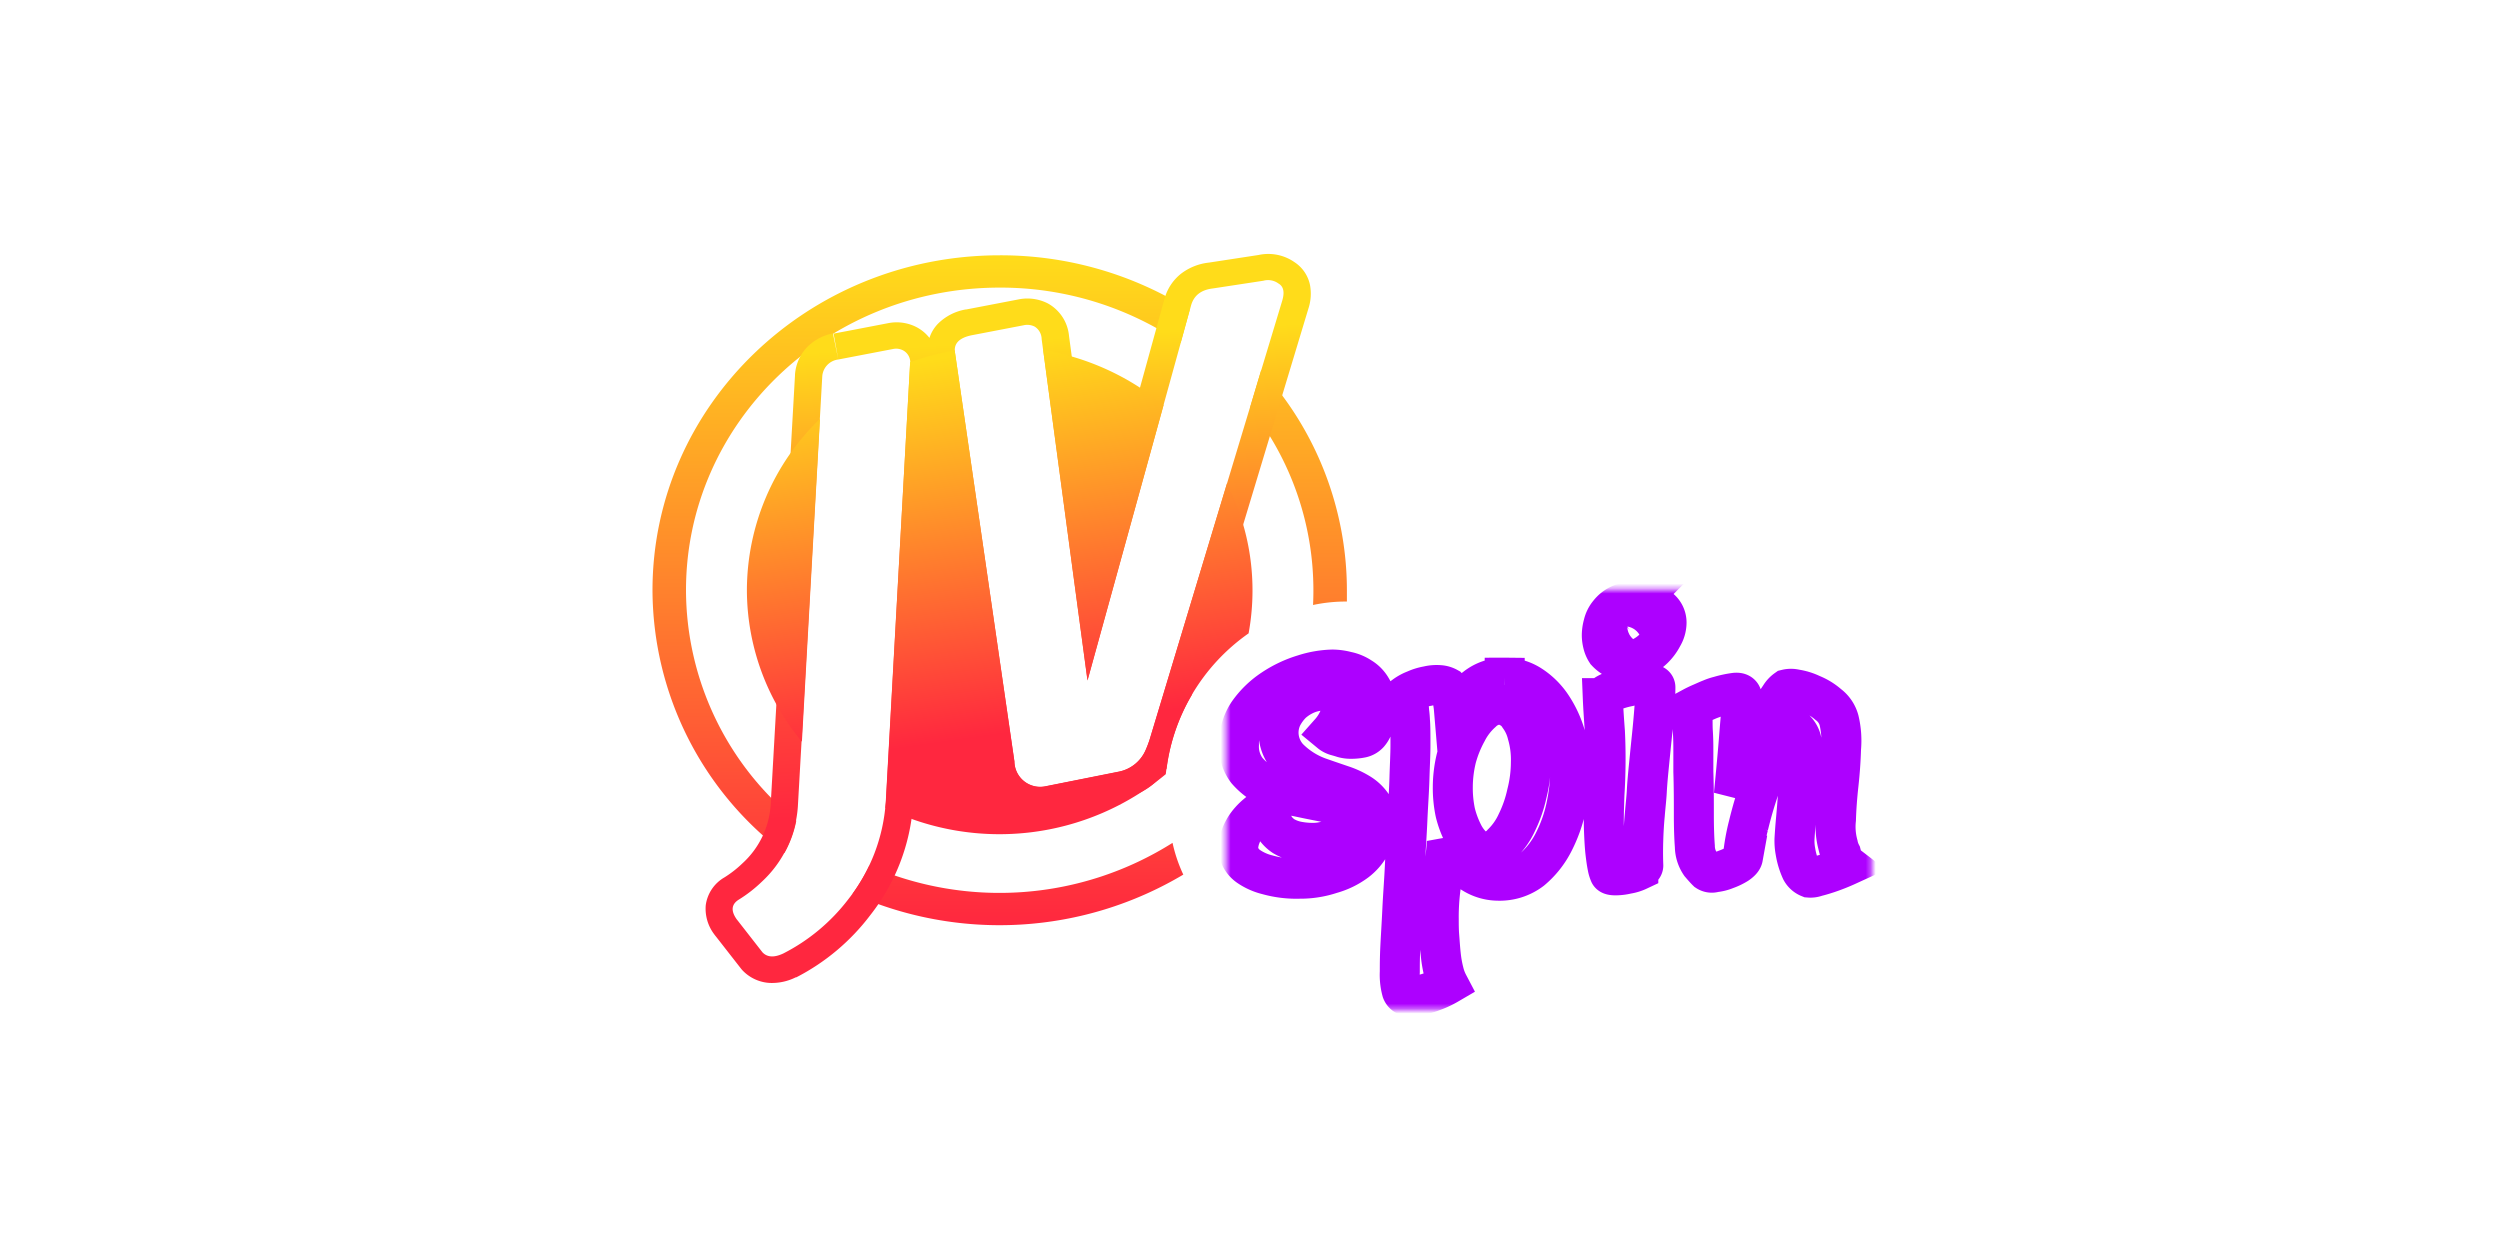
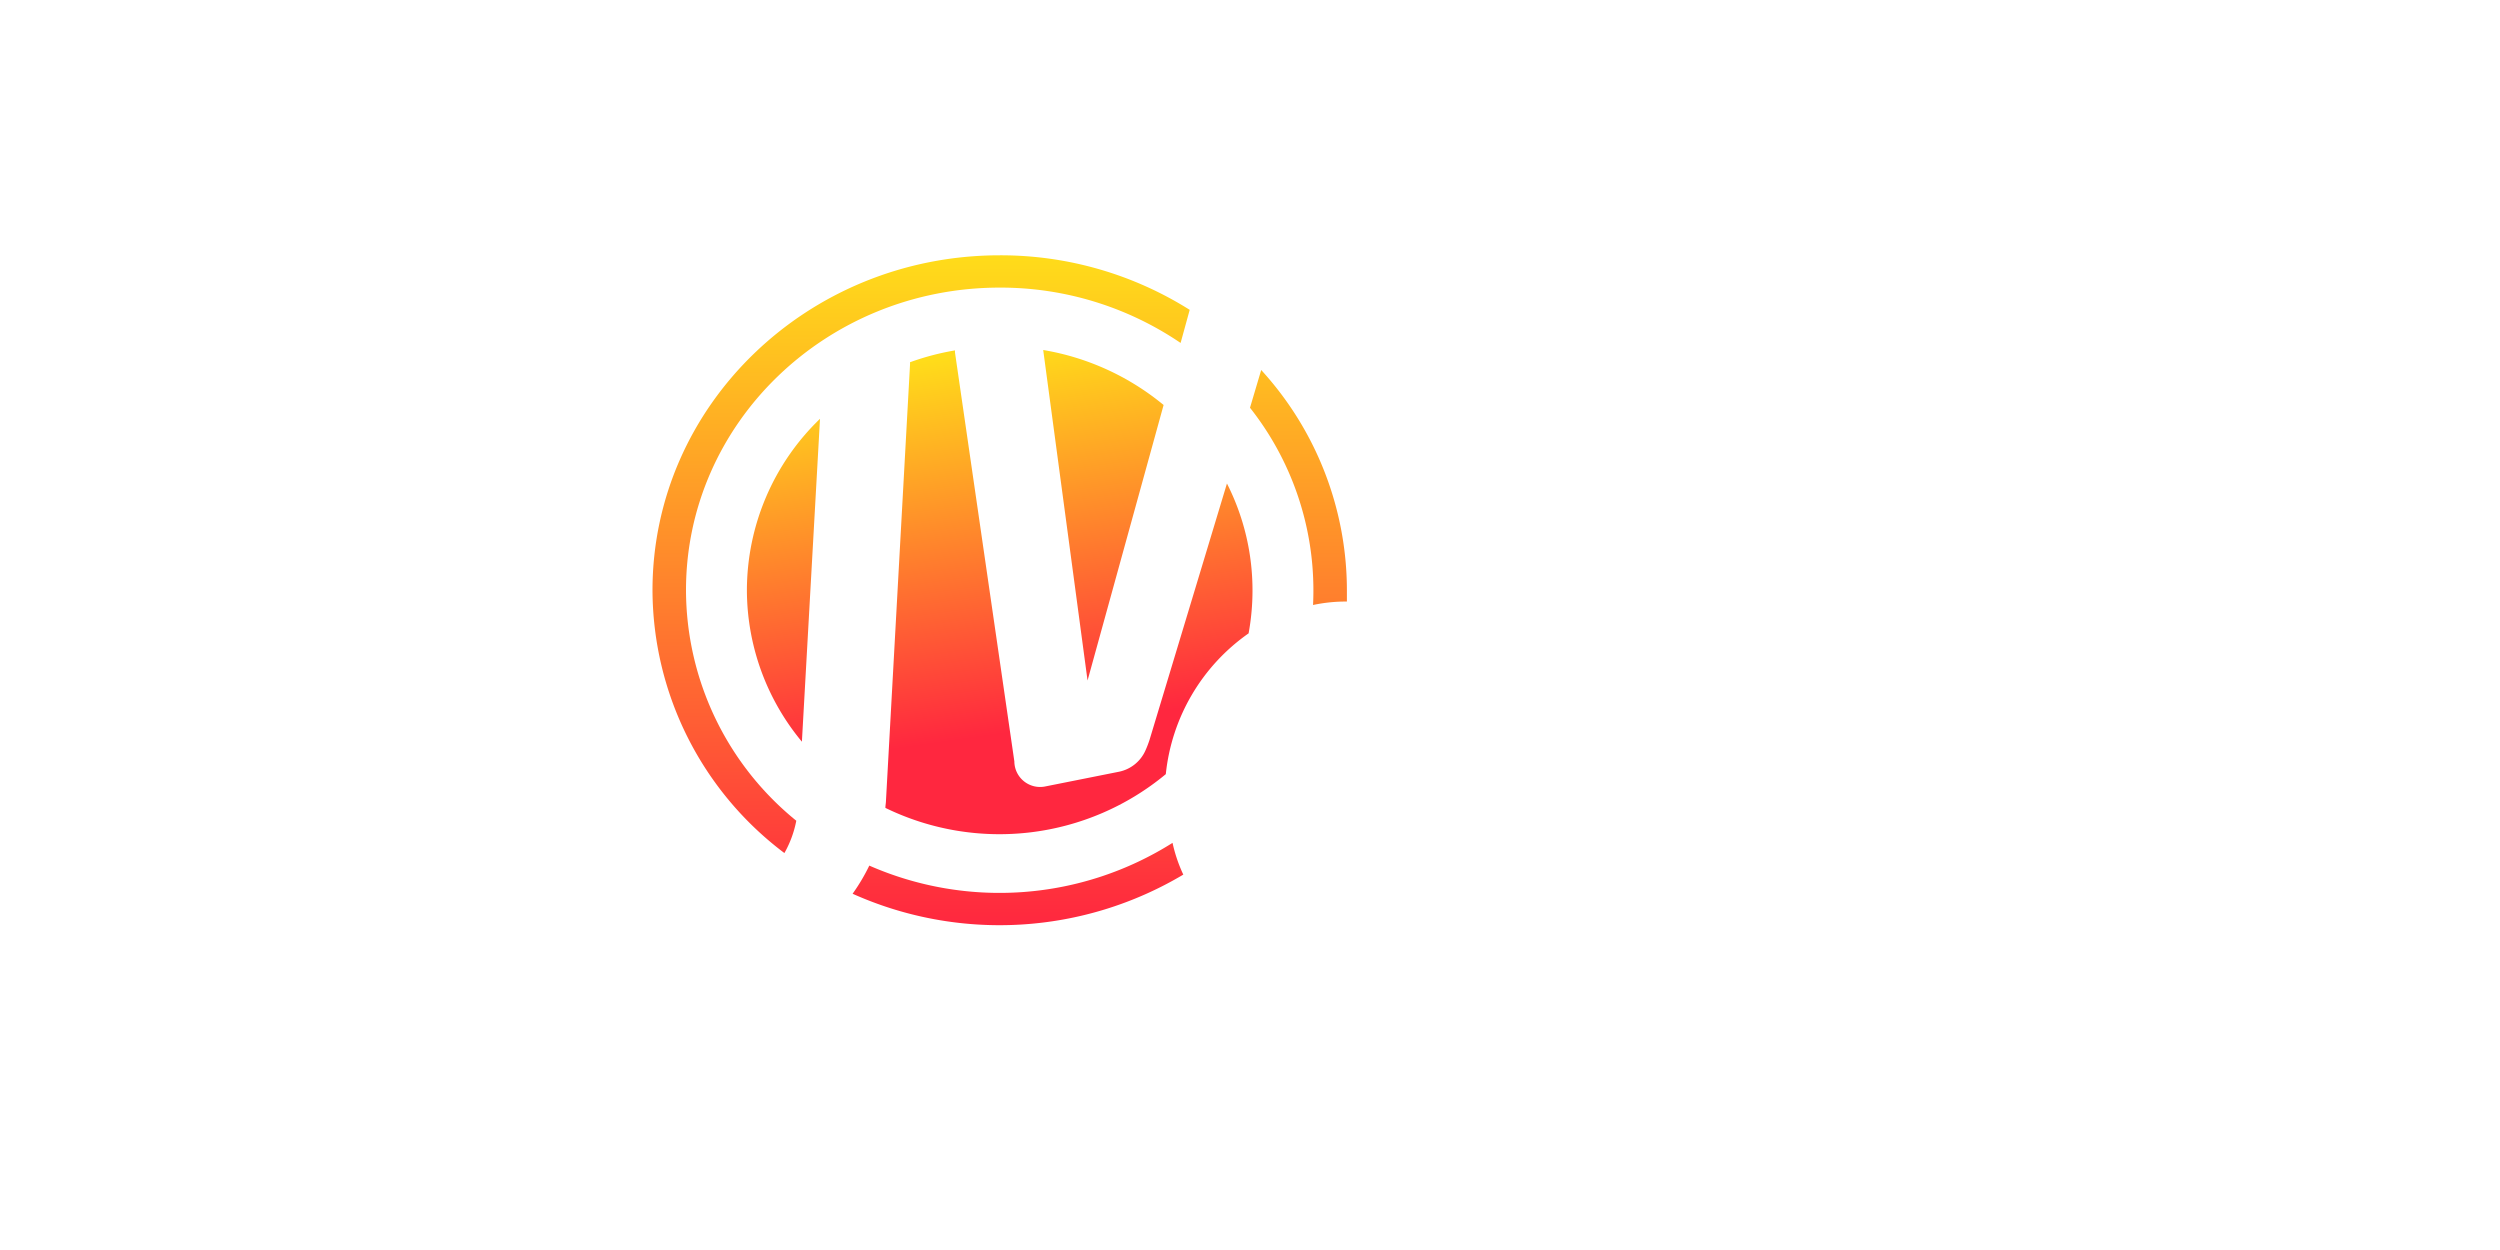
<svg xmlns="http://www.w3.org/2000/svg" id="Layer_1" data-name="Layer 1" viewBox="0 0 500 250">
  <defs>
    <style>.cls-1{fill:#fff;}.cls-2,.cls-3,.cls-4{fill-rule:evenodd;}.cls-2{fill:url(#linear-gradient);}.cls-3{fill:url(#linear-gradient-2);}.cls-4{fill:url(#linear-gradient-3);}.cls-5{mask:url(#mask);}.cls-6{fill:none;stroke:#ad00ff;stroke-width:8px;}</style>
    <linearGradient id="linear-gradient" x1="199.94" y1="-4802.72" x2="199.94" y2="-4936.67" gradientTransform="matrix(1, 0, 0, -1, 0, -4751.62)" gradientUnits="userSpaceOnUse">
      <stop offset="0" stop-color="#ffdc1a" />
      <stop offset="1" stop-color="#ff273f" />
    </linearGradient>
    <linearGradient id="linear-gradient-2" x1="197.62" y1="-4804.86" x2="206.71" y2="-4956.49" gradientTransform="matrix(1, 0, 0, -1, 0, -4751.62)" gradientUnits="userSpaceOnUse">
      <stop offset="0.1" stop-color="#ffdc1a" />
      <stop offset="0.43" stop-color="#ff6033" />
      <stop offset="0.71" stop-color="#ff273f" />
    </linearGradient>
    <linearGradient id="linear-gradient-3" x1="193.24" y1="-4822.56" x2="212.35" y2="-4957.05" gradientTransform="matrix(1, 0, 0, -1, 0, -4751.62)" gradientUnits="userSpaceOnUse">
      <stop offset="0" stop-color="#ffdc1a" />
      <stop offset="0.56" stop-color="#ff273f" />
    </linearGradient>
    <mask id="mask" x="243.64" y="116.22" width="133.84" height="87" maskUnits="userSpaceOnUse">
      <g id="path-4-outside-1">
-         <rect class="cls-1" x="245.21" y="117.87" width="129.13" height="84.01" />
        <path d="M264.23,155.62c1.48.52,2.9,1,4.25,1.46a16.58,16.58,0,0,1,3.54,1.66,8.09,8.09,0,0,1,2.42,2.34,5.38,5.38,0,0,1,.91,3.22,9.06,9.06,0,0,1-1.11,4.39,10.23,10.23,0,0,1-3,3.61,15.23,15.23,0,0,1-5,2.44,19.5,19.5,0,0,1-6.37,1,21.35,21.35,0,0,1-6.37-.78,11.52,11.52,0,0,1-3.74-1.65,5,5,0,0,1-1.72-2,4.39,4.39,0,0,1-.41-1.56,7.25,7.25,0,0,1,.51-2.53,10,10,0,0,1,1.92-3.12,11.32,11.32,0,0,1,1.32-1.27,6.47,6.47,0,0,1,2.83-1.46,7,7,0,0,0,.5,3.7,6.36,6.36,0,0,0,2,2.15,8.59,8.59,0,0,0,2.83,1.07,16.64,16.64,0,0,0,3,.29,10.55,10.55,0,0,0,2.83-.39,14.78,14.78,0,0,0,2.73-1,7.66,7.66,0,0,0,1.92-1.46,2.73,2.73,0,0,0,.81-1.86,2.08,2.08,0,0,0-.91-1.75,6.75,6.75,0,0,0-2.32-1.08,13.25,13.25,0,0,0-2.93-.68c-1-.19-2-.39-2.94-.58L258,159a22.65,22.65,0,0,1-4.65-1.76,13.76,13.76,0,0,1-3.95-3.12,7.87,7.87,0,0,1-1.61-5.17,10.91,10.91,0,0,1,1.92-6.44,18.28,18.28,0,0,1,4.85-4.68,23.2,23.2,0,0,1,6.17-2.92,20.3,20.3,0,0,1,5.76-1,11.5,11.5,0,0,1,2.84.39,7.87,7.87,0,0,1,2.83,1.17,6.07,6.07,0,0,1,2.12,2.15,6.18,6.18,0,0,1,.91,3.51,12.64,12.64,0,0,1-.4,3.51,4.61,4.61,0,0,1-1,2.05,2.76,2.76,0,0,1-1.51.87,10.28,10.28,0,0,1-2.13.2,5.68,5.68,0,0,1-1.51-.2c-.41-.13-.84-.26-1.32-.39a3.5,3.5,0,0,1-1.31-.68,10.45,10.45,0,0,0,1.52-2.24,5.33,5.33,0,0,0,.6-2.63,3.92,3.92,0,0,0-.81-2.44,2.67,2.67,0,0,0-2.42-1.08,9.38,9.38,0,0,0-3.54.69,10.5,10.5,0,0,0-2.94,1.85,10.64,10.64,0,0,0-2,2.73,7.34,7.34,0,0,0-.71,3.22,7.5,7.5,0,0,0,2,5A16.42,16.42,0,0,0,264.23,155.62Zm36.71-20.09a9.54,9.54,0,0,1,5.26,1.56,14.42,14.42,0,0,1,4.14,4.1,21.32,21.32,0,0,1,2.73,5.85,22.16,22.16,0,0,1,1,6.73,37.16,37.16,0,0,1-.8,7.41,28.19,28.19,0,0,1-2.53,7.22A17.66,17.66,0,0,1,306.3,174a10.48,10.48,0,0,1-6.68,2.14,9.69,9.69,0,0,1-6-2.14,15.39,15.39,0,0,1-4.25-5.56,51.11,51.11,0,0,1-.91,6.92,45.42,45.42,0,0,0-.71,8.59c0,1,0,2.08.1,3.31s.17,2.47.31,3.71a23.4,23.4,0,0,0,.6,3.41,10.32,10.32,0,0,0,.91,2.44,18.49,18.49,0,0,1-3.13,1.46,14.52,14.52,0,0,1-2.33.69,8.56,8.56,0,0,1-2.12.29,1.65,1.65,0,0,1-1.72-1.07,12.2,12.2,0,0,1-.41-3.81c0-1.17,0-2.86.11-5.07s.27-4.62.4-7.41.37-5.72.51-8.78.37-6.18.5-9.17.34-5.75.41-8.29.2-4.78.2-6.53c0-2.15,0-3.81-.1-5a17.26,17.26,0,0,0-.31-2.73,3.87,3.87,0,0,0-.3-1.36c-.13-.26-.3-.56-.5-.88A8.75,8.75,0,0,1,283,138a10.28,10.28,0,0,1,2.53-.78,7.48,7.48,0,0,1,2.32-.2,3.87,3.87,0,0,1,1.72.49,2.71,2.71,0,0,1,.71,1.46,16.88,16.88,0,0,1,.51,2.93,23.15,23.15,0,0,1,4.34-4.39A9.21,9.21,0,0,1,300.94,135.53ZM297,170.35a4.76,4.76,0,0,0,3.44-1.66,14,14,0,0,0,2.93-4.19,25.3,25.3,0,0,0,2-5.76,25.88,25.88,0,0,0,.81-6.34,18.2,18.2,0,0,0-.71-5.56,9.89,9.89,0,0,0-1.62-3.51,4.92,4.92,0,0,0-2-1.85,3.72,3.72,0,0,0-1.82-.58,5.3,5.3,0,0,0-3.64,1.56,13.25,13.25,0,0,0-3,3.9,23.79,23.79,0,0,0-2.12,5.26,24.92,24.92,0,0,0-.71,5.86,23.8,23.8,0,0,0,.51,5.07,19.64,19.64,0,0,0,1.51,4.09,9.33,9.33,0,0,0,2,2.73A3.87,3.87,0,0,0,297,170.35Zm23.57-30.72c0-.39.54-.82,1.61-1.27a18.32,18.32,0,0,1,3.54-1.07,15.44,15.44,0,0,1,3.64-.49c1.15-.07,1.72.16,1.72.68,0,1-.06,2.37-.2,4.2s-.3,3.64-.51,5.65-.4,3.94-.6,5.95-.34,3.61-.41,5-.27,3-.4,4.68c-.14,1.43-.24,3-.3,4.78s-.07,3.54,0,5.36c0,.33-.34.65-1,1a8.11,8.11,0,0,1-2.22.68,10.17,10.17,0,0,1-2.33.29c-.74,0-1.14-.13-1.21-.39a5.87,5.87,0,0,1-.4-1.36c-.14-.65-.27-1.56-.41-2.74s-.23-2.79-.3-4.68,0-4.29.1-7a112.87,112.87,0,0,0,.1-12.48C320.76,143.37,320.62,141.12,320.56,139.63Zm7.07-19.41a7,7,0,0,1,3.85,1.17,3.57,3.57,0,0,1,1.82,3.12,5.49,5.49,0,0,1-.81,2.83,9.42,9.42,0,0,1-1.82,2.44,9.69,9.69,0,0,1-2.53,1.75,6.92,6.92,0,0,1-2.63.59,6.17,6.17,0,0,1-2.63-.49,6.57,6.57,0,0,1-1.62-1.27,5.16,5.16,0,0,1-.7-1.66,7,7,0,0,1-.21-1.65,8.32,8.32,0,0,1,.31-2.15,5.37,5.37,0,0,1,1.11-2.24A6,6,0,0,1,324,120.9,8.51,8.51,0,0,1,327.63,120.22Zm-2.52,9.07a2.74,2.74,0,0,0,1.31-.39,8.37,8.37,0,0,0,1.42-1.07,5,5,0,0,0,1.11-1.27,2.1,2.1,0,0,0,.5-1.17.7.7,0,0,0-.8-.78,3.25,3.25,0,0,0-1.32.39,9.13,9.13,0,0,0-1.41,1,5.22,5.22,0,0,0-1.22,1.17,2,2,0,0,0-.4,1.17C324.3,129,324.57,129.29,325.11,129.29Zm23.46,42.23c-.07.39-.44.81-1.11,1.27a11.32,11.32,0,0,1-2.23,1.07,8.15,8.15,0,0,1-2.33.59,1.74,1.74,0,0,1-1.51-.2c-.27-.26-.71-.75-1.32-1.46a6.37,6.37,0,0,1-1.11-3.51c-.13-1.69-.2-3.81-.2-6.34s0-5.46-.1-8.59v-3.9c0-1.17,0-2.53-.1-4.09s0-3.19-.11-4.88c.61-.33,1.22-.62,1.83-.88s1.28-.58,1.82-.78a10.8,10.8,0,0,1,1.71-.58,20.8,20.8,0,0,1,3.24-.69q1.11-.09,1.32.69a15.6,15.6,0,0,1-.11,2.83q-.19,2-.5,5.94t-1,10.93q1.31-3.12,2.12-5.37c.61-1.49,1.11-2.69,1.52-3.6a22,22,0,0,1,1.11-2.64c.34-.84.78-1.79,1.31-2.83s1.08-2,1.62-2.92l1.62-2.44a4.56,4.56,0,0,1,1.21-1.27,3.85,3.85,0,0,1,1.82,0,11.41,11.41,0,0,1,3.24,1,11.78,11.78,0,0,1,3.34,2.05,5.82,5.82,0,0,1,2.12,3.12,17.58,17.58,0,0,1,.41,5.65q-.1,3.51-.51,7.22t-.51,7a13.69,13.69,0,0,0,.41,5.07,6.64,6.64,0,0,0,.61,1.76,8.94,8.94,0,0,0,.5,1.46,3.52,3.52,0,0,0,.81.88,40,40,0,0,1-3.94,1.56c-1,.33-1.79.55-2.33.68a3.27,3.27,0,0,1-1.42.2,3.11,3.11,0,0,1-1.61-1.46,14.82,14.82,0,0,1-1.12-3.71,11.59,11.59,0,0,1-.2-2.54c.07-1.23.17-2.6.31-4.09s.26-3.16.4-4.78.34-3.25.4-4.68.24-2.77.31-3.81a13.18,13.18,0,0,0,0-2.24,4.54,4.54,0,0,0-1.42-2.44c-.6-.52-1.08-.58-1.41-.19a19.51,19.51,0,0,0-2.84,4.78q-1.41,3.21-2.73,7.12c-.87,2.53-1.61,5.07-2.22,7.6A41.47,41.47,0,0,0,348.57,171.52Z" />
      </g>
    </mask>
  </defs>
  <title>3427_500x250_dark</title>
  <g id="logo-large">
    <path class="cls-2" d="M262.61,121c.05-1,.07-2,.07-2.94A58.85,58.85,0,0,0,250,81.55L252.24,74a65.37,65.37,0,0,1,17.14,44.05c0,.76,0,1.51,0,2.26A31.25,31.25,0,0,0,262.61,121Zm-28.1,47.57a64.83,64.83,0,0,1-60.65,4.55,38.22,38.22,0,0,1-3.34,5.63,71.8,71.8,0,0,0,66.14-3.83A29.84,29.84,0,0,1,234.51,168.58Zm-75.25-4.43a21.22,21.22,0,0,1-2.38,6.47,66,66,0,0,1-26.38-52.55c0-37,31.09-67,69.44-67a70.93,70.93,0,0,1,38,10.91l-1.82,6.62a64.08,64.08,0,0,0-36.18-11.07c-34.65,0-62.74,27.1-62.74,60.51A59.53,59.53,0,0,0,159.26,164.15Z" />
-     <path class="cls-3" d="M167.66,71.9l-1.07-5.18-.11,0-.12,0a9.87,9.87,0,0,0-5.05,2.83A8.83,8.83,0,0,0,159,74.9v.15l-4.87,86v0a17.35,17.35,0,0,1-5.61,11.59,21.92,21.92,0,0,1-3.65,2.85h0a7.58,7.58,0,0,0-3.72,5.55,8.45,8.45,0,0,0,1.69,5.81l.1.14.1.13.16.2.09.11,4.87,6.24.16.2.17.19a8.13,8.13,0,0,0,5.5,2.53,10.7,10.7,0,0,0,5.15-1.12l.06,0,.05,0A43.43,43.43,0,0,0,174.08,183h0a40.49,40.49,0,0,0,8.55-22.25v-.07l4.41-79.34L197.46,153h0a10.78,10.78,0,0,0,5.33,8.29,11.21,11.21,0,0,0,7.06,1.2l.19,0,.19,0L225,159.5a12.48,12.48,0,0,0,8.33-5.8,38.32,38.32,0,0,1,5-14.65l23.35-77.33v0A9.51,9.51,0,0,0,262,57a7.16,7.16,0,0,0-3.08-4.55A9.17,9.17,0,0,0,251.7,51l-9.92,1.52a11.14,11.14,0,0,0-5.52,2.18,9.65,9.65,0,0,0-3.36,5.06v0l-13.52,49-5.58-41.6h0a8.26,8.26,0,0,0-4.22-6.47,9,9,0,0,0-5.92-.8l-10.4,2h-.1a10.4,10.4,0,0,0-5.55,2.84,7.34,7.34,0,0,0-1.72,2.85,8,8,0,0,0-3.5-2.56l0,0h0a8.7,8.7,0,0,0-4.69-.4l-8.28,1.59-2.07.39-.51.1-.13,0h0Zm0,0,11-2.11a2.92,2.92,0,0,1,1.63.14A2.71,2.71,0,0,1,182,73l-4.85,87.4a35.22,35.22,0,0,1-7.48,19.44,38.1,38.1,0,0,1-13,10.85c-1.82.86-3.22.79-4.18-.23l-4.89-6.27-.27-.34q-1.8-2.55.45-3.94a27.15,27.15,0,0,0,4.6-3.58,22.57,22.57,0,0,0,7.19-15l4.88-86A3.65,3.65,0,0,1,167.66,71.9Zm35.23,80.38L191,70.52q-.42-2.68,3.29-3.46l10.4-2a3.28,3.28,0,0,1,2.26.27,3,3,0,0,1,1.38,2.5l7.3,54.41,1.86,13.84,3.72-13.48,17-61.5c.56-2,2-3.13,4.36-3.41l10.09-1.54a3.54,3.54,0,0,1,3.06.57c1,.58,1.24,1.74.71,3.47L229.9,148c-.25.73-.5,1.38-.74,1.94a7.41,7.41,0,0,1-5.31,4.36l-14.73,2.94a5.15,5.15,0,0,1-6.23-5Z" />
    <path class="cls-4" d="M217.51,136.1,232.72,81A51.13,51.13,0,0,0,208.64,70ZM229.9,148,245.39,96.7a47.13,47.13,0,0,1,5.11,21.37,47.76,47.76,0,0,1-.78,8.6,39.29,39.29,0,0,0-16.56,28.16,52.09,52.09,0,0,1-56.08,6.75c0-.39.07-.78.1-1.17L182,73a5.14,5.14,0,0,0,0-.55A51.37,51.37,0,0,1,191,70.08a3.42,3.42,0,0,0,0,.44l11.87,81.76a5.15,5.15,0,0,0,6.23,5l14.73-2.94a7.41,7.41,0,0,0,5.31-4.36C229.4,149.4,229.65,148.75,229.9,148Zm-80.52-30a47.54,47.54,0,0,0,11,30.34L164,83.76A47.73,47.73,0,0,0,149.38,118.07Z" />
    <g class="cls-5">
-       <path class="cls-6" d="M264.23,155.62c1.48.52,2.9,1,4.25,1.46a16.58,16.58,0,0,1,3.54,1.66,8.09,8.09,0,0,1,2.42,2.34,5.38,5.38,0,0,1,.91,3.22,9.06,9.06,0,0,1-1.11,4.39,10.23,10.23,0,0,1-3,3.61,15.23,15.23,0,0,1-5,2.44,19.5,19.5,0,0,1-6.37,1,21.35,21.35,0,0,1-6.37-.78,11.52,11.52,0,0,1-3.74-1.65,5,5,0,0,1-1.72-2,4.39,4.39,0,0,1-.41-1.56,7.25,7.25,0,0,1,.51-2.53,10,10,0,0,1,1.92-3.12,11.32,11.32,0,0,1,1.32-1.27,6.47,6.47,0,0,1,2.83-1.46,7,7,0,0,0,.5,3.7,6.36,6.36,0,0,0,2,2.15,8.59,8.59,0,0,0,2.83,1.07,16.64,16.64,0,0,0,3,.29,10.55,10.55,0,0,0,2.83-.39,14.78,14.78,0,0,0,2.73-1,7.66,7.66,0,0,0,1.92-1.46,2.73,2.73,0,0,0,.81-1.86,2.08,2.08,0,0,0-.91-1.75,6.75,6.75,0,0,0-2.32-1.08,13.25,13.25,0,0,0-2.93-.68c-1-.19-2-.39-2.94-.58L258,159a22.65,22.65,0,0,1-4.65-1.76,13.76,13.76,0,0,1-3.95-3.12,7.87,7.87,0,0,1-1.61-5.17,10.91,10.91,0,0,1,1.92-6.44,18.28,18.28,0,0,1,4.85-4.68,23.2,23.2,0,0,1,6.17-2.92,20.3,20.3,0,0,1,5.76-1,11.5,11.5,0,0,1,2.84.39,7.87,7.87,0,0,1,2.83,1.17,6.07,6.07,0,0,1,2.12,2.15,6.18,6.18,0,0,1,.91,3.51,12.64,12.64,0,0,1-.4,3.51,4.61,4.61,0,0,1-1,2.05,2.76,2.76,0,0,1-1.51.87,10.28,10.28,0,0,1-2.13.2,5.68,5.68,0,0,1-1.51-.2c-.41-.13-.84-.26-1.32-.39a3.5,3.5,0,0,1-1.31-.68,10.45,10.45,0,0,0,1.52-2.24,5.33,5.33,0,0,0,.6-2.63,3.92,3.92,0,0,0-.81-2.44,2.67,2.67,0,0,0-2.42-1.08,9.38,9.38,0,0,0-3.54.69,10.5,10.5,0,0,0-2.94,1.85,10.64,10.64,0,0,0-2,2.73,7.34,7.34,0,0,0-.71,3.22,7.5,7.5,0,0,0,2,5A16.42,16.42,0,0,0,264.23,155.62Zm36.71-20.09a9.54,9.54,0,0,1,5.26,1.56,14.42,14.42,0,0,1,4.14,4.1,21.32,21.32,0,0,1,2.73,5.85,22.16,22.16,0,0,1,1,6.73,37.16,37.16,0,0,1-.8,7.41,28.19,28.19,0,0,1-2.53,7.22A17.66,17.66,0,0,1,306.3,174a10.48,10.48,0,0,1-6.68,2.14,9.69,9.69,0,0,1-6-2.14,15.39,15.39,0,0,1-4.25-5.56,51.11,51.11,0,0,1-.91,6.92,45.42,45.42,0,0,0-.71,8.59c0,1,0,2.08.1,3.31s.17,2.47.31,3.71a23.4,23.4,0,0,0,.6,3.41,10.32,10.32,0,0,0,.91,2.44,18.49,18.49,0,0,1-3.13,1.46,14.52,14.52,0,0,1-2.33.69,8.56,8.56,0,0,1-2.12.29,1.65,1.65,0,0,1-1.72-1.07,12.2,12.2,0,0,1-.41-3.81c0-1.17,0-2.86.11-5.07s.27-4.62.4-7.41.37-5.72.51-8.78.37-6.18.5-9.17.34-5.75.41-8.29.2-4.78.2-6.53c0-2.15,0-3.81-.1-5a17.26,17.26,0,0,0-.31-2.73,3.87,3.87,0,0,0-.3-1.36c-.13-.26-.3-.56-.5-.88A8.75,8.75,0,0,1,283,138a10.28,10.28,0,0,1,2.53-.78,7.48,7.48,0,0,1,2.32-.2,3.87,3.87,0,0,1,1.72.49,2.71,2.71,0,0,1,.71,1.46,16.88,16.88,0,0,1,.51,2.93,23.15,23.15,0,0,1,4.34-4.39A9.21,9.21,0,0,1,300.94,135.53ZM297,170.35a4.76,4.76,0,0,0,3.44-1.66,14,14,0,0,0,2.93-4.19,25.3,25.3,0,0,0,2-5.76,25.88,25.88,0,0,0,.81-6.34,18.2,18.2,0,0,0-.71-5.56,9.89,9.89,0,0,0-1.62-3.51,4.92,4.92,0,0,0-2-1.85,3.72,3.72,0,0,0-1.82-.58,5.3,5.3,0,0,0-3.64,1.56,13.25,13.25,0,0,0-3,3.9,23.79,23.79,0,0,0-2.12,5.26,24.92,24.92,0,0,0-.71,5.86,23.8,23.8,0,0,0,.51,5.07,19.64,19.64,0,0,0,1.51,4.09,9.33,9.33,0,0,0,2,2.73A3.87,3.87,0,0,0,297,170.35Zm23.57-30.72c0-.39.54-.82,1.61-1.27a18.32,18.32,0,0,1,3.54-1.07,15.44,15.44,0,0,1,3.64-.49c1.15-.07,1.72.16,1.72.68,0,1-.06,2.37-.2,4.2s-.3,3.64-.51,5.65-.4,3.94-.6,5.95-.34,3.61-.41,5-.27,3-.4,4.68c-.14,1.43-.24,3-.3,4.78s-.07,3.54,0,5.36c0,.33-.34.65-1,1a8.11,8.11,0,0,1-2.22.68,10.17,10.17,0,0,1-2.33.29c-.74,0-1.14-.13-1.21-.39a5.87,5.87,0,0,1-.4-1.36c-.14-.65-.27-1.56-.41-2.74s-.23-2.79-.3-4.68,0-4.29.1-7a112.87,112.87,0,0,0,.1-12.48C320.76,143.37,320.62,141.12,320.56,139.63Zm7.07-19.41a7,7,0,0,1,3.85,1.17,3.57,3.57,0,0,1,1.82,3.12,5.49,5.49,0,0,1-.81,2.83,9.42,9.42,0,0,1-1.82,2.44,9.69,9.69,0,0,1-2.53,1.75,6.92,6.92,0,0,1-2.63.59,6.17,6.17,0,0,1-2.63-.49,6.57,6.57,0,0,1-1.62-1.27,5.16,5.16,0,0,1-.7-1.66,7,7,0,0,1-.21-1.65,8.32,8.32,0,0,1,.31-2.15,5.37,5.37,0,0,1,1.11-2.24A6,6,0,0,1,324,120.9,8.51,8.51,0,0,1,327.63,120.22Zm-2.52,9.07a2.74,2.74,0,0,0,1.31-.39,8.37,8.37,0,0,0,1.42-1.07,5,5,0,0,0,1.11-1.27,2.1,2.1,0,0,0,.5-1.17.7.7,0,0,0-.8-.78,3.25,3.25,0,0,0-1.32.39,9.13,9.13,0,0,0-1.41,1,5.22,5.22,0,0,0-1.22,1.17,2,2,0,0,0-.4,1.17C324.3,129,324.57,129.29,325.11,129.29Zm23.46,42.23c-.07.39-.44.81-1.11,1.27a11.32,11.32,0,0,1-2.23,1.07,8.15,8.15,0,0,1-2.33.59,1.74,1.74,0,0,1-1.51-.2c-.27-.26-.71-.75-1.32-1.46a6.37,6.37,0,0,1-1.11-3.51c-.13-1.69-.2-3.81-.2-6.34s0-5.46-.1-8.59v-3.9c0-1.17,0-2.53-.1-4.09s0-3.19-.11-4.88c.61-.33,1.22-.62,1.83-.88s1.28-.58,1.82-.78a10.8,10.8,0,0,1,1.71-.58,20.8,20.8,0,0,1,3.24-.69q1.11-.09,1.32.69a15.6,15.6,0,0,1-.11,2.83q-.19,2-.5,5.94t-1,10.93q1.31-3.12,2.12-5.37c.61-1.49,1.11-2.69,1.52-3.6a22,22,0,0,1,1.11-2.64c.34-.84.78-1.79,1.31-2.83s1.08-2,1.62-2.92l1.62-2.44a4.56,4.56,0,0,1,1.21-1.27,3.85,3.85,0,0,1,1.82,0,11.41,11.41,0,0,1,3.24,1,11.78,11.78,0,0,1,3.34,2.05,5.82,5.82,0,0,1,2.12,3.12,17.58,17.58,0,0,1,.41,5.65q-.1,3.51-.51,7.22t-.51,7a13.69,13.69,0,0,0,.41,5.07,6.64,6.64,0,0,0,.61,1.76,8.94,8.94,0,0,0,.5,1.46,3.52,3.52,0,0,0,.81.88,40,40,0,0,1-3.94,1.56c-1,.33-1.79.55-2.33.68a3.27,3.27,0,0,1-1.42.2,3.11,3.11,0,0,1-1.61-1.46,14.82,14.82,0,0,1-1.12-3.71,11.59,11.59,0,0,1-.2-2.54c.07-1.23.17-2.6.31-4.09s.26-3.16.4-4.78.34-3.25.4-4.68.24-2.77.31-3.81a13.18,13.18,0,0,0,0-2.24,4.54,4.54,0,0,0-1.42-2.44c-.6-.52-1.08-.58-1.41-.19a19.51,19.51,0,0,0-2.84,4.78q-1.41,3.21-2.73,7.12c-.87,2.53-1.61,5.07-2.22,7.6A41.47,41.47,0,0,0,348.57,171.52Z" />
-     </g>
+       </g>
  </g>
</svg>